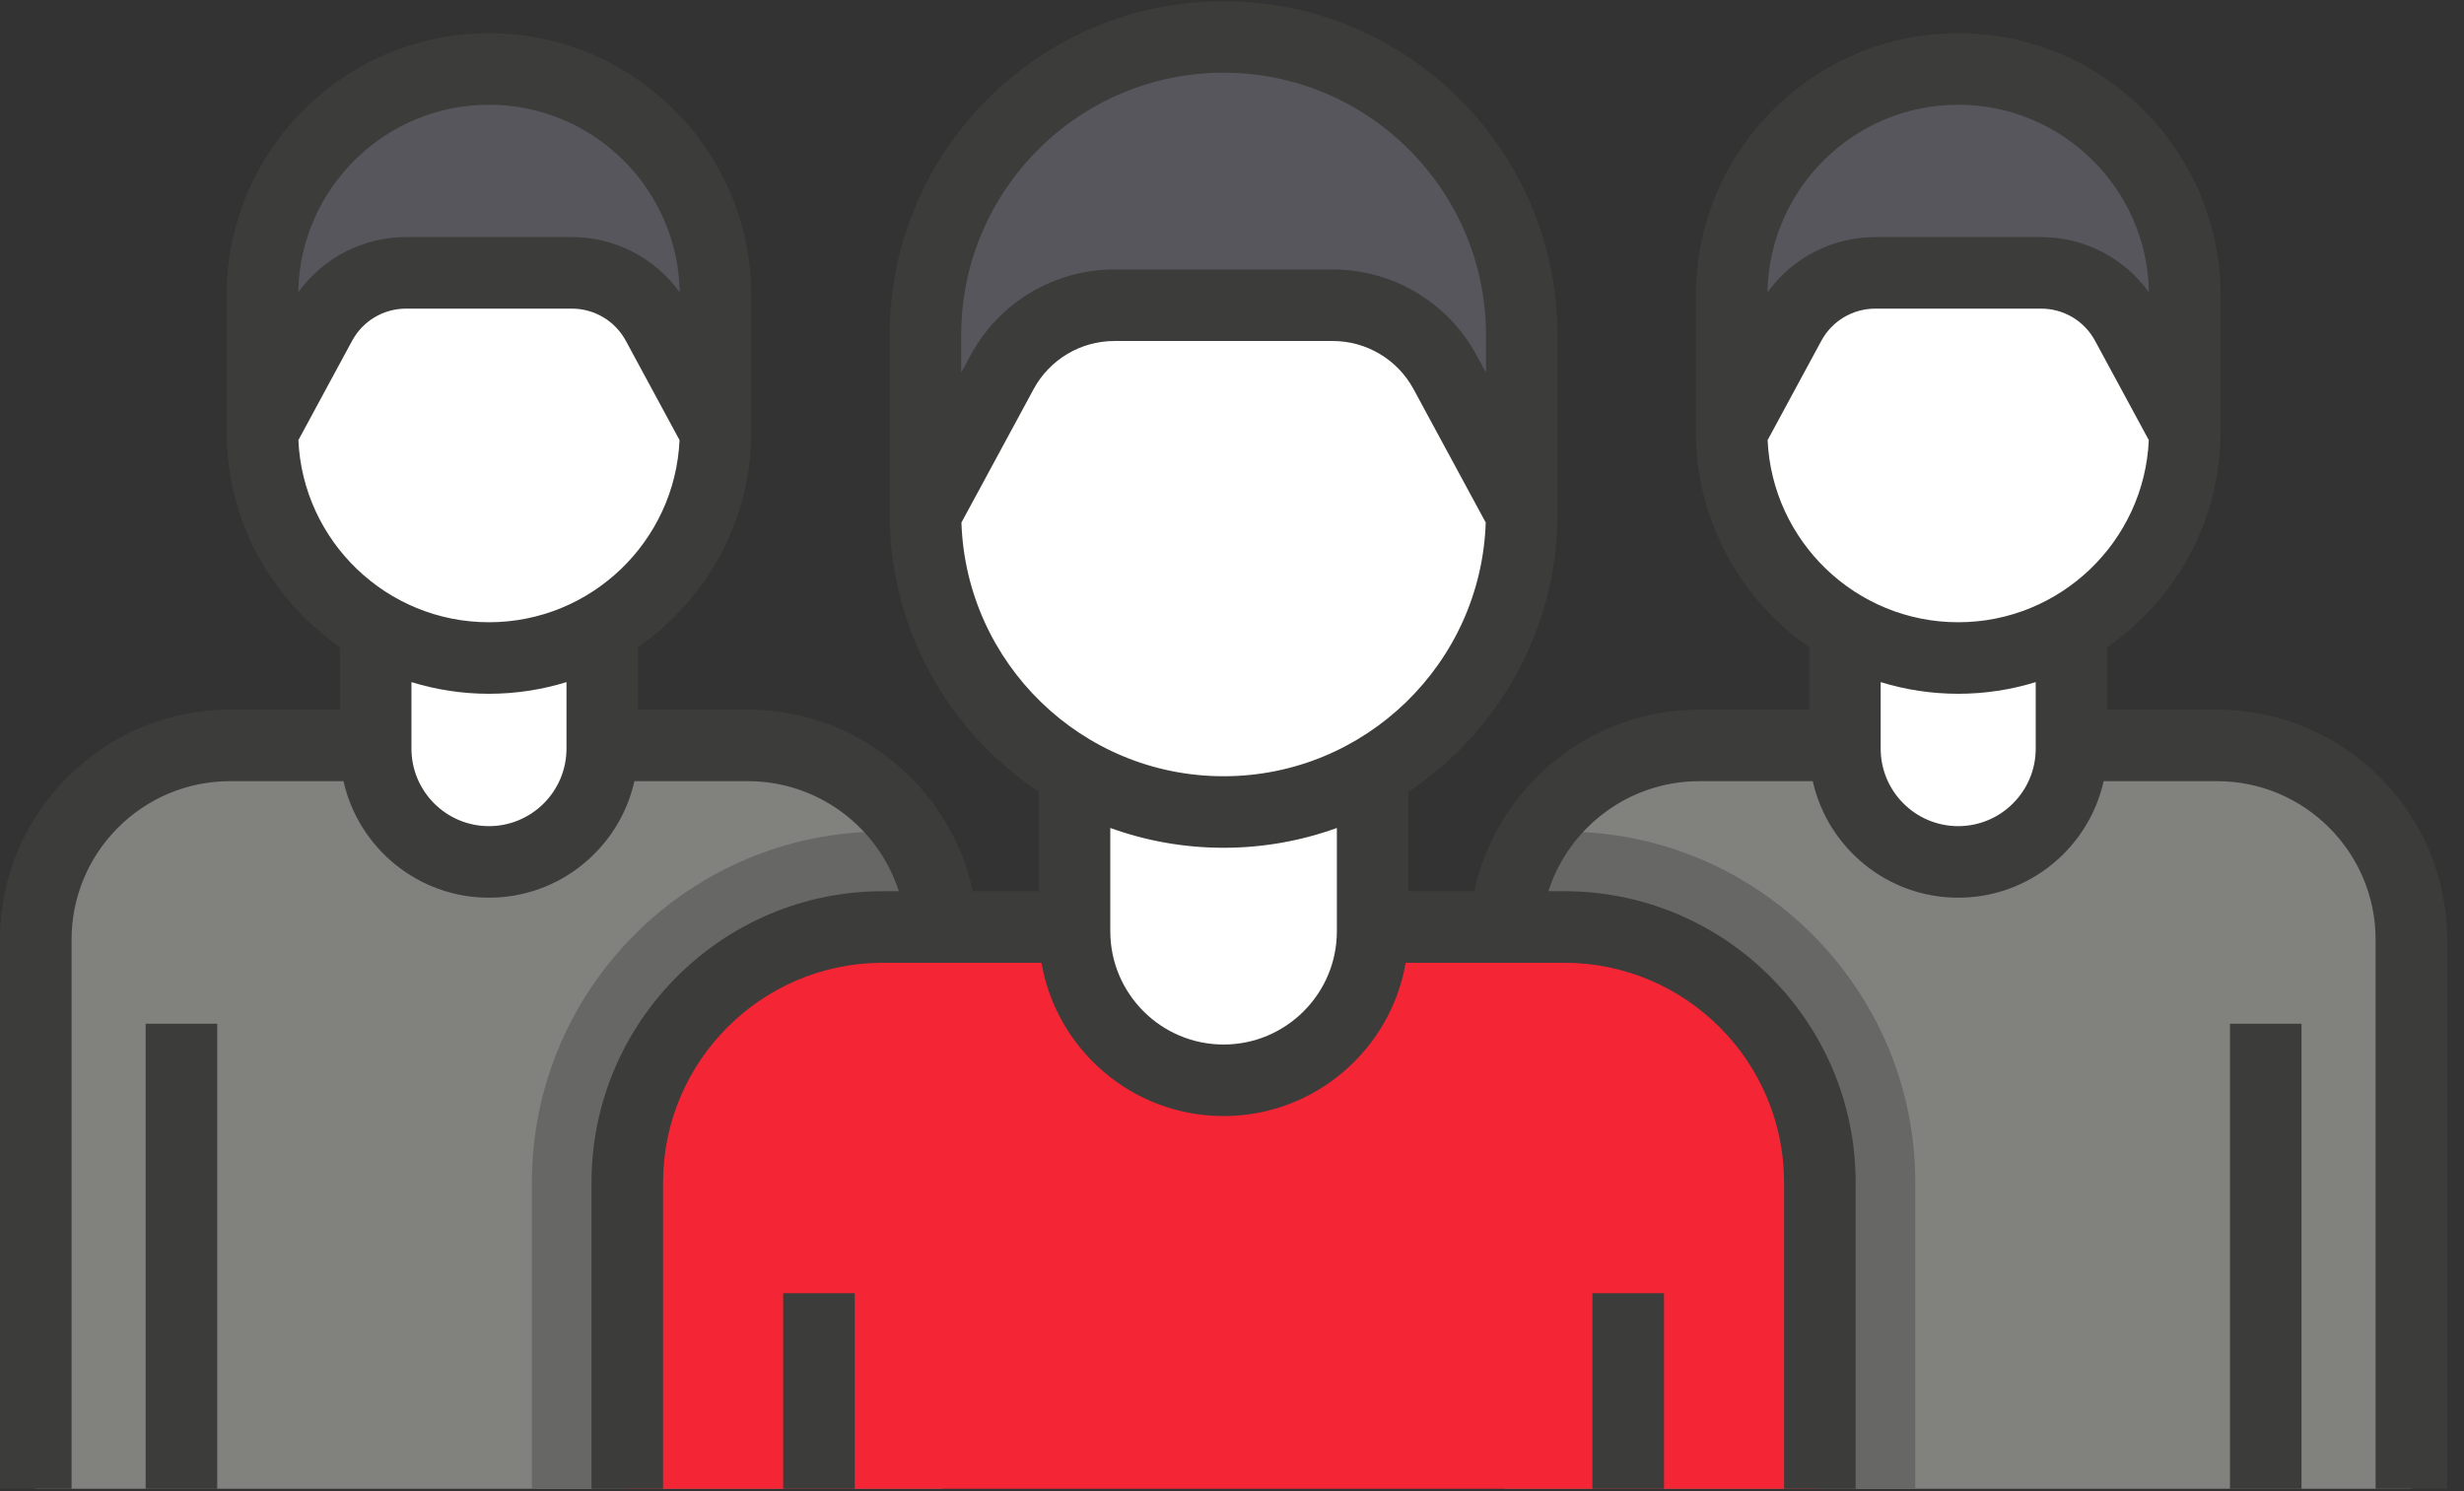
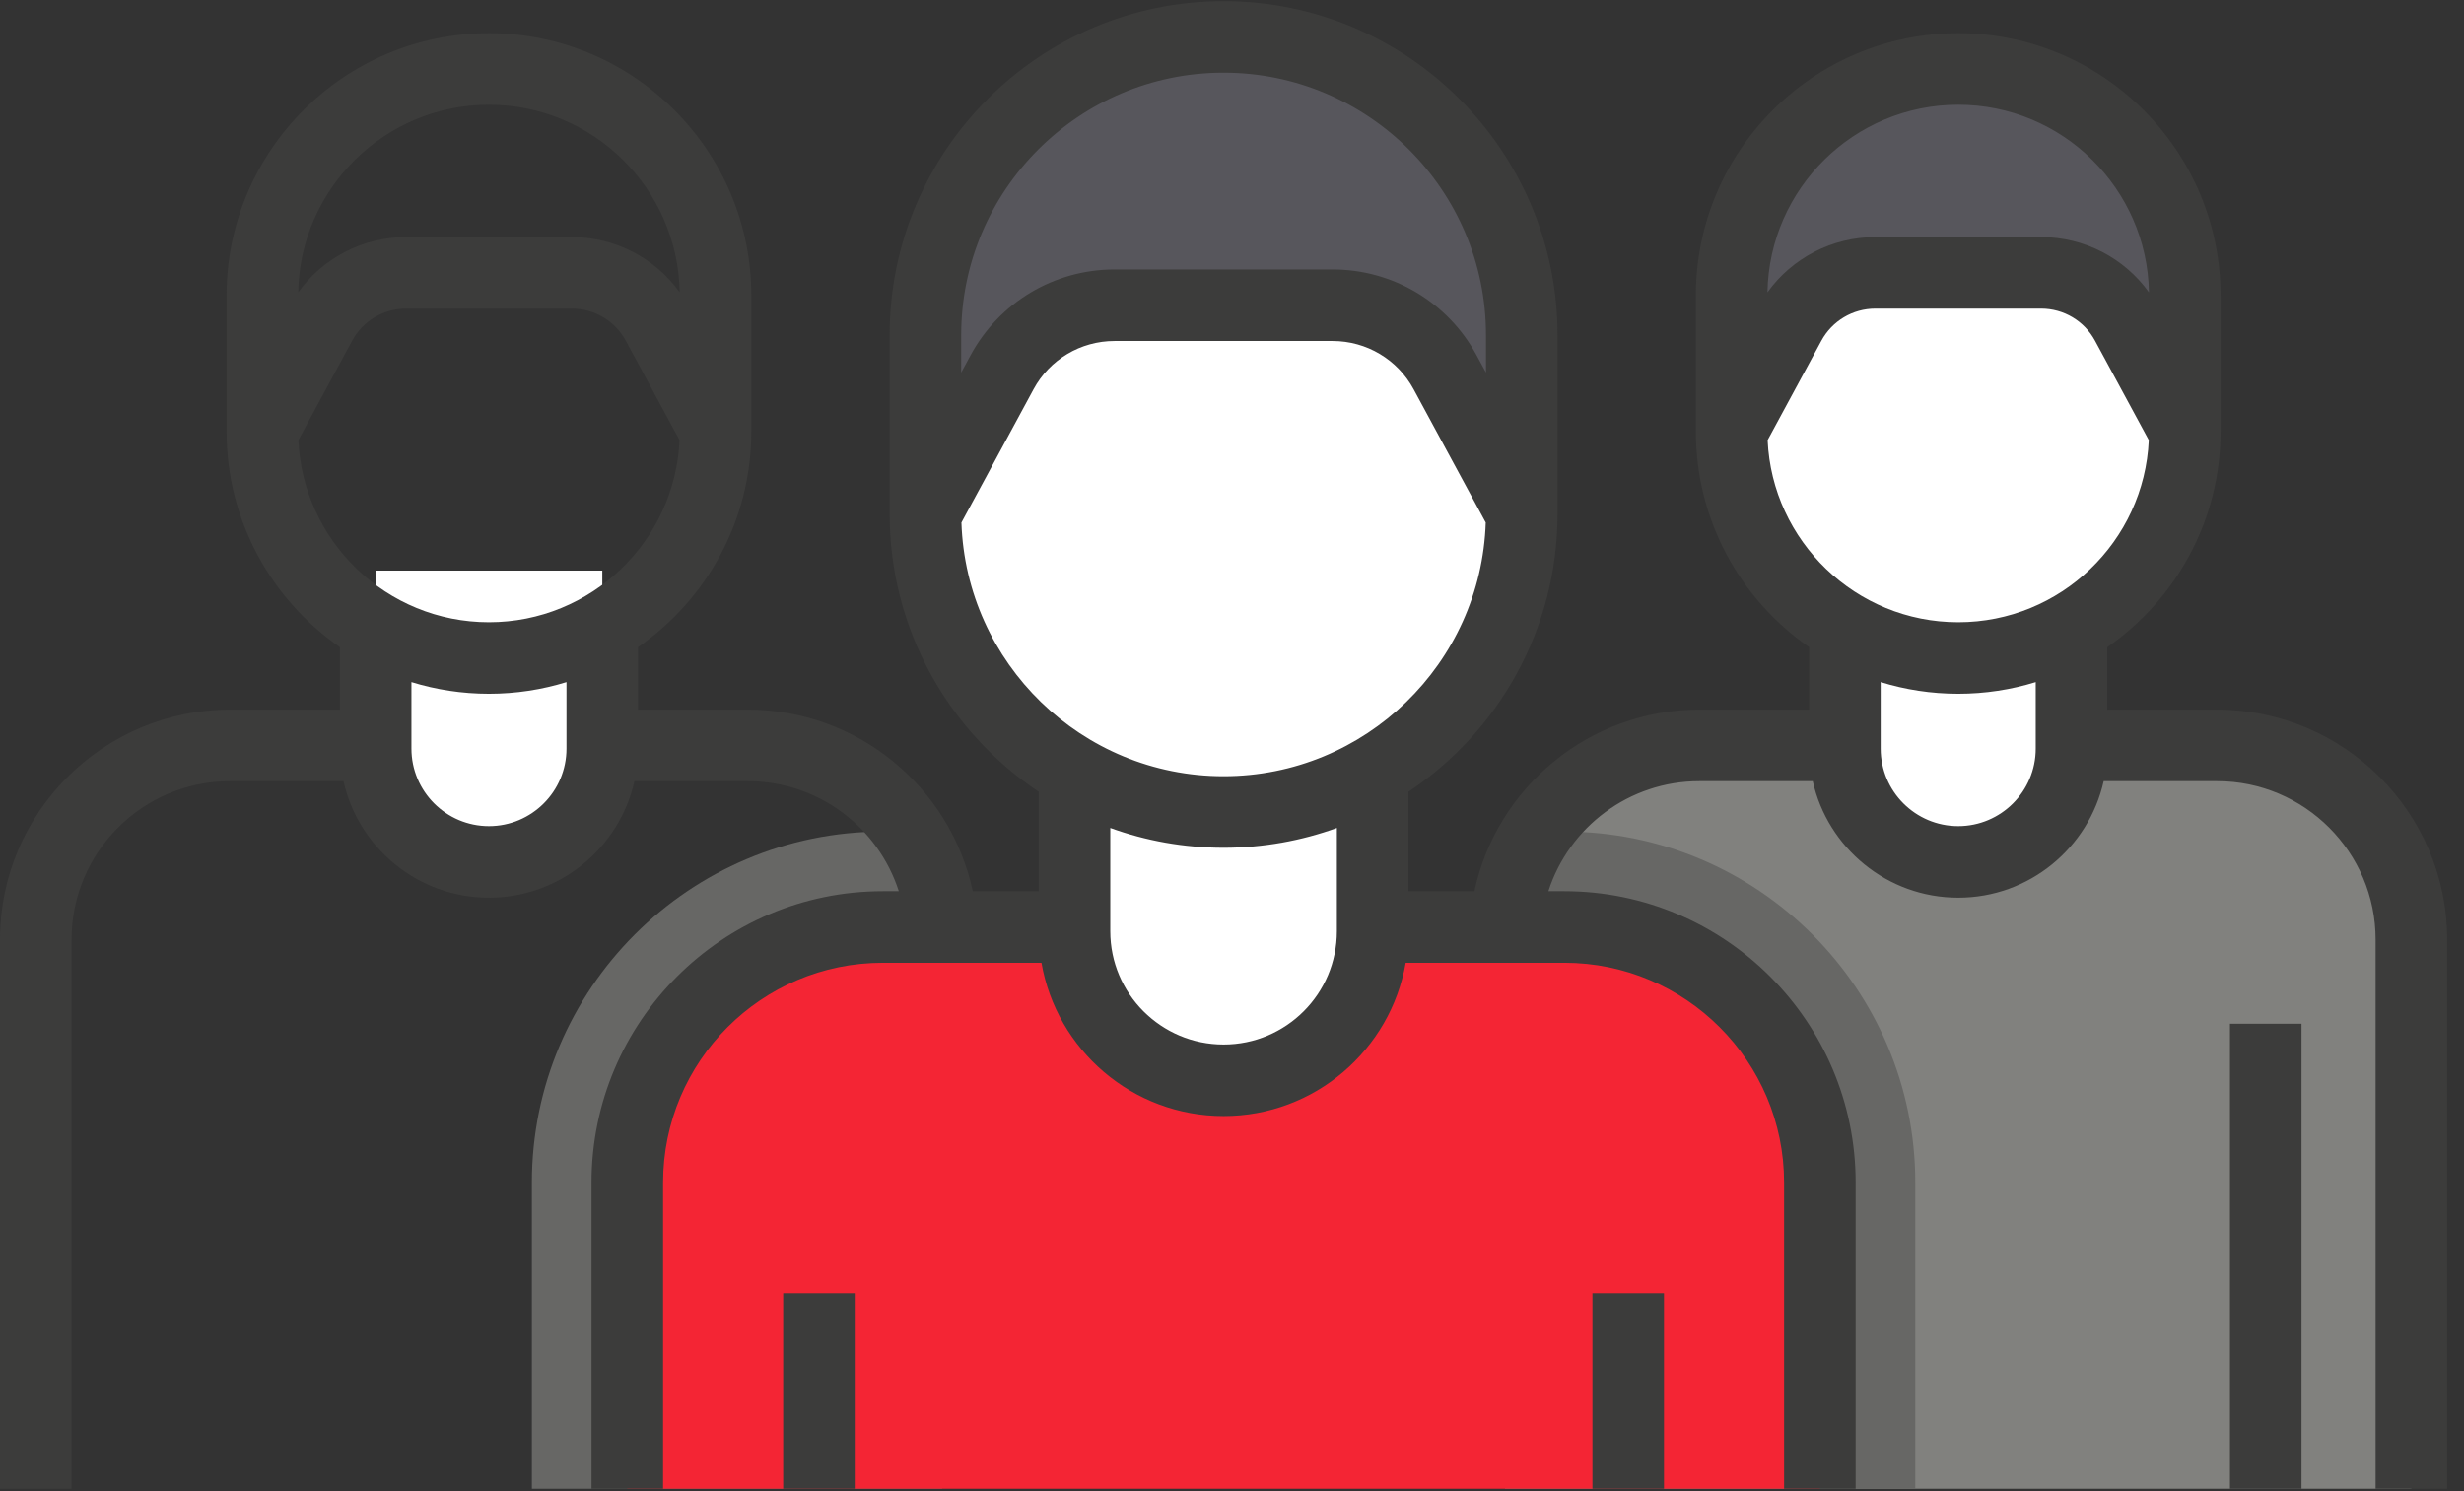
<svg xmlns="http://www.w3.org/2000/svg" width="114px" height="69px" viewBox="0 0 114 69" version="1.1">
  <rect x="0" y="0" width="114" height="69" fill="#333333" stroke="none" />
  <title>discussion</title>
  <desc>Created with Sketch.</desc>
  <g id="Contact" stroke="none" stroke-width="1" fill="none" fill-rule="evenodd">
    <g id="02-Contact---Integrated-Call-Center---Default" transform="translate(-663, -1281)" fill-rule="nonzero">
      <g id="Group-15" transform="translate(135, 1056)">
        <g id="Group-9" transform="translate(480, 190)">
          <g id="discussion" transform="translate(48, 35)">
-             <path d="M34.603,34.492 L27.864,34.492 L27.864,34.642 C27.864,37.537 25.517,39.884 22.622,39.884 C19.727,39.884 17.381,37.537 17.381,34.642 L17.381,34.492 L10.641,34.492 C5.679,34.492 1.655,38.514 1.655,43.478 L1.655,68.89 L43.589,68.89 L43.589,43.478 C43.589,38.514 39.566,34.492 34.603,34.492 L34.603,34.492 Z" id="Path" fill="#81817E" />
            <path d="M102.58,34.492 L95.84,34.492 L95.84,34.642 C95.84,37.537 93.494,39.884 90.599,39.884 C87.704,39.884 85.357,37.537 85.357,34.642 L85.357,34.492 L78.618,34.492 C73.655,34.492 69.632,38.514 69.632,43.478 L69.632,68.89 L111.566,68.89 L111.566,43.478 C111.566,38.514 107.542,34.492 102.58,34.492 L102.58,34.492 Z" id="Path" fill="#81817E" />
            <path d="M27.864,26.405 L27.864,34.641 C27.864,37.537 25.518,39.883 22.622,39.883 C19.727,39.883 17.381,37.537 17.381,34.641 L17.381,26.405 L27.864,26.405 Z" id="Path" fill="#FFFFFF" />
-             <path d="M22.622,3.191 C16.832,3.191 12.139,7.885 12.139,13.675 L12.139,19.965 L14.833,14.982 C15.619,13.531 17.135,12.626 18.785,12.626 L26.458,12.626 C28.109,12.626 29.626,13.531 30.41,14.982 L33.105,19.965 L33.105,13.675 C33.105,7.885 28.412,3.191 22.622,3.191 L22.622,3.191 Z" id="Path" fill="#57565C" />
            <path d="M27.864,26.405 L27.864,33.909 C26.233,34.525 24.465,34.862 22.622,34.862 C20.779,34.862 19.012,34.525 17.381,33.909 L17.381,26.405 L27.864,26.405 Z" id="Path" fill="#FFFFFF" />
-             <path d="M26.458,12.626 L18.785,12.626 C17.135,12.626 15.619,13.531 14.833,14.982 L12.139,19.965 C12.139,25.754 16.832,30.448 22.622,30.448 C28.412,30.448 33.105,25.754 33.105,19.965 L30.41,14.982 C29.626,13.531 28.109,12.626 26.458,12.626 L26.458,12.626 Z" id="Path" fill="#FFFFFF" />
            <path d="M95.84,26.405 L95.84,34.641 C95.84,37.537 93.494,39.883 90.599,39.883 C87.703,39.883 85.357,37.537 85.357,34.641 L85.357,26.405 L95.84,26.405 Z" id="Path" fill="#FFFFFF" />
            <path d="M63.507,32.254 L63.507,43.092 C63.507,46.901 60.42,49.989 56.611,49.989 C52.801,49.989 49.714,46.901 49.714,43.092 L49.714,32.254 L63.507,32.254 Z" id="Path" fill="#FFFFFF" />
            <path d="M63.507,32.254 L63.507,40.631 C61.38,41.505 59.049,41.989 56.611,41.989 C54.172,41.989 51.841,41.505 49.714,40.631 L49.714,32.254 L63.507,32.254 Z" id="Path" fill="#FFFFFF" />
            <path d="M61.659,14.124 L51.562,14.124 C49.392,14.124 47.395,15.313 46.362,17.223 L42.816,23.78 C42.816,31.398 48.993,37.574 56.611,37.574 C64.228,37.574 70.405,31.398 70.405,23.78 L66.859,17.223 C65.826,15.314 63.829,14.124 61.659,14.124 L61.659,14.124 Z" id="Path" fill="#FFFFFF" />
            <path d="M56.611,1.709 C48.993,1.709 42.816,7.885 42.816,15.503 L42.816,23.78 L46.362,17.223 C47.395,15.314 49.392,14.124 51.562,14.124 L61.659,14.124 C63.829,14.124 65.827,15.313 66.859,17.223 L70.405,23.78 L70.405,15.503 C70.405,7.885 64.228,1.709 56.611,1.709 L56.611,1.709 Z" id="Path" fill="#57565C" />
            <path d="M42.071,38.479 C43.028,39.907 43.589,41.628 43.589,43.478 L43.589,68.89 L24.608,68.89 L24.608,54.719 C24.608,45.764 31.892,38.479 40.846,38.479 L42.071,38.479 Z" id="Path" fill="#676765" />
            <path d="M88.613,54.719 L88.613,68.89 L69.632,68.89 L69.632,43.478 C69.632,41.628 70.193,39.907 71.15,38.479 L72.375,38.479 C81.329,38.479 88.613,45.764 88.613,54.719 L88.613,54.719 Z" id="Path" fill="#676765" />
            <path d="M72.375,42.894 L63.507,42.894 L63.507,43.091 C63.507,46.9 60.42,49.988 56.611,49.988 C52.801,49.988 49.714,46.9 49.714,43.091 L49.714,42.894 L40.846,42.894 C34.316,42.894 29.022,48.188 29.022,54.718 L29.022,68.889 L84.199,68.889 L84.199,54.718 C84.199,48.188 78.905,42.894 72.375,42.894 L72.375,42.894 Z" id="Path" fill="#F42534" />
-             <path d="M95.84,26.405 L95.84,33.909 C94.21,34.525 92.442,34.862 90.599,34.862 C88.756,34.862 86.988,34.525 85.357,33.909 L85.357,26.405 L95.84,26.405 Z" id="Path" fill="#FFFFFF" />
            <path d="M94.436,12.626 L86.763,12.626 C85.112,12.626 83.595,13.531 82.811,14.982 L80.116,19.965 C80.116,25.754 84.809,30.448 90.599,30.448 C96.389,30.448 101.082,25.754 101.082,19.965 L98.388,14.982 C97.603,13.531 96.086,12.626 94.436,12.626 L94.436,12.626 Z" id="Path" fill="#FFFFFF" />
            <path d="M90.599,3.191 C84.809,3.191 80.116,7.885 80.116,13.675 L80.116,19.965 L82.811,14.982 C83.595,13.531 85.113,12.626 86.763,12.626 L94.436,12.626 C96.086,12.626 97.603,13.531 98.388,14.982 L101.082,19.965 L101.082,13.675 C101.082,7.885 96.389,3.191 90.599,3.191 L90.599,3.191 Z" id="Path" fill="#57565C" />
            <polygon id="Path" fill="#3C3C3B" points="36.235 59.841 39.545 59.841 39.545 68.89 36.235 68.89" />
            <polygon id="Path" fill="#3C3C3B" points="73.676 59.841 76.986 59.841 76.986 68.89 73.676 68.89" />
            <path d="M102.58,32.837 L97.496,32.837 L97.496,29.945 C100.66,27.752 102.738,24.097 102.738,19.965 L102.738,13.675 C102.738,6.981 97.293,1.536 90.599,1.536 C83.906,1.536 78.461,6.981 78.461,13.675 L78.461,19.965 C78.461,24.097 80.538,27.752 83.702,29.945 L83.702,32.836 L78.617,32.836 C73.55,32.836 69.248,36.419 68.214,41.239 L65.163,41.239 L65.163,36.638 C69.317,33.866 72.06,29.138 72.06,23.78 L72.06,15.503 C72.06,6.985 65.129,0.054 56.611,0.054 C48.092,0.054 41.161,6.985 41.161,15.503 L41.161,23.78 C41.161,29.138 43.904,33.865 48.058,36.638 L48.058,41.239 L45.007,41.239 C43.973,36.419 39.671,32.836 34.604,32.836 L29.519,32.836 L29.519,29.945 C32.683,27.752 34.761,24.097 34.761,19.965 L34.761,13.675 C34.761,6.981 29.315,1.536 22.622,1.536 C15.929,1.536 10.483,6.981 10.483,13.675 L10.483,19.965 C10.483,24.097 12.562,27.752 15.725,29.945 L15.725,32.837 L10.641,32.837 C4.773,32.837 0,37.61 0,43.478 L0,68.89 L3.311,68.89 L3.311,43.478 C3.311,39.435 6.599,36.147 10.641,36.147 L15.892,36.147 C16.582,39.228 19.336,41.539 22.622,41.539 C25.908,41.539 28.663,39.228 29.352,36.147 L34.604,36.147 C37.847,36.147 40.634,38.276 41.584,41.239 L40.846,41.239 C33.414,41.239 27.367,47.286 27.367,54.718 L27.367,68.89 L30.678,68.89 L30.678,54.718 C30.678,49.111 35.239,44.55 40.846,44.55 L48.185,44.55 C48.879,48.573 52.392,51.643 56.611,51.643 C60.829,51.643 64.342,48.573 65.036,44.55 L72.375,44.55 C77.982,44.55 82.543,49.111 82.543,54.718 L82.543,68.89 L85.854,68.89 L85.854,54.718 C85.854,47.286 79.807,41.239 72.375,41.239 L71.637,41.239 C72.588,38.276 75.375,36.147 78.617,36.147 L83.869,36.147 C84.558,39.228 87.313,41.539 90.599,41.539 C93.885,41.539 96.639,39.228 97.329,36.147 L102.58,36.147 C106.623,36.147 109.91,39.435 109.91,43.478 L109.91,68.89 L113.221,68.89 L113.221,43.478 C113.221,37.61 108.448,32.837 102.58,32.837 Z M22.622,4.847 C27.441,4.847 31.367,8.727 31.447,13.526 C30.301,11.933 28.454,10.971 26.458,10.971 L18.785,10.971 C16.791,10.971 14.944,11.934 13.798,13.526 C13.877,8.727 17.804,4.847 22.622,4.847 L22.622,4.847 Z M26.209,34.641 C26.209,36.619 24.6,38.228 22.622,38.228 C20.645,38.228 19.036,36.619 19.036,34.641 L19.036,31.563 C20.17,31.913 21.374,32.103 22.622,32.103 C23.87,32.103 25.075,31.913 26.209,31.563 L26.209,34.641 Z M22.622,28.793 C17.889,28.793 14.014,25.048 13.805,20.365 L16.29,15.77 C16.786,14.851 17.742,14.281 18.785,14.281 L26.458,14.281 C27.502,14.281 28.459,14.851 28.955,15.77 L31.44,20.365 C31.23,25.048 27.356,28.793 22.622,28.793 L22.622,28.793 Z M44.471,15.503 C44.471,8.81 49.917,3.364 56.611,3.364 C63.304,3.364 68.75,8.81 68.75,15.503 L68.75,17.24 L68.314,16.436 C66.991,13.989 64.441,12.469 61.659,12.469 L51.562,12.469 C48.78,12.469 46.23,13.989 44.906,16.436 L44.471,17.24 L44.471,15.503 Z M61.852,43.091 C61.852,45.982 59.501,48.333 56.611,48.333 C53.72,48.333 51.369,45.982 51.369,43.091 L51.369,38.312 C53.007,38.905 54.772,39.229 56.611,39.229 C58.45,39.229 60.214,38.905 61.852,38.312 L61.852,43.091 Z M56.611,35.919 C50.052,35.919 44.694,30.688 44.482,24.18 L47.819,18.011 C48.562,16.634 49.997,15.779 51.562,15.779 L61.659,15.779 C63.224,15.779 64.659,16.635 65.402,18.011 L68.739,24.18 C68.527,30.688 63.169,35.919 56.611,35.919 Z M90.599,4.847 C95.417,4.847 99.344,8.727 99.424,13.526 C98.277,11.933 96.43,10.971 94.436,10.971 L86.763,10.971 C84.767,10.971 82.92,11.934 81.774,13.526 C81.855,8.727 85.781,4.847 90.599,4.847 L90.599,4.847 Z M94.185,34.641 C94.185,36.619 92.576,38.228 90.599,38.228 C88.622,38.228 87.012,36.619 87.012,34.641 L87.012,31.563 C88.146,31.913 89.351,32.103 90.599,32.103 C91.847,32.103 93.051,31.913 94.185,31.563 L94.185,34.641 Z M90.599,28.793 C85.865,28.793 81.991,25.048 81.781,20.365 L84.266,15.77 C84.763,14.851 85.719,14.281 86.763,14.281 L94.436,14.281 C95.479,14.281 96.436,14.851 96.931,15.77 L99.417,20.365 C99.207,25.048 95.333,28.793 90.599,28.793 L90.599,28.793 Z" id="Shape" fill="#3C3C3B" />
            <polygon id="Path" fill="#3C3C3B" points="103.172 47.371 106.482 47.371 106.482 68.89 103.172 68.89" />
-             <polygon id="Path" fill="#3C3C3B" points="6.739 47.371 10.05 47.371 10.05 68.89 6.739 68.89" />
          </g>
        </g>
      </g>
    </g>
  </g>
</svg>